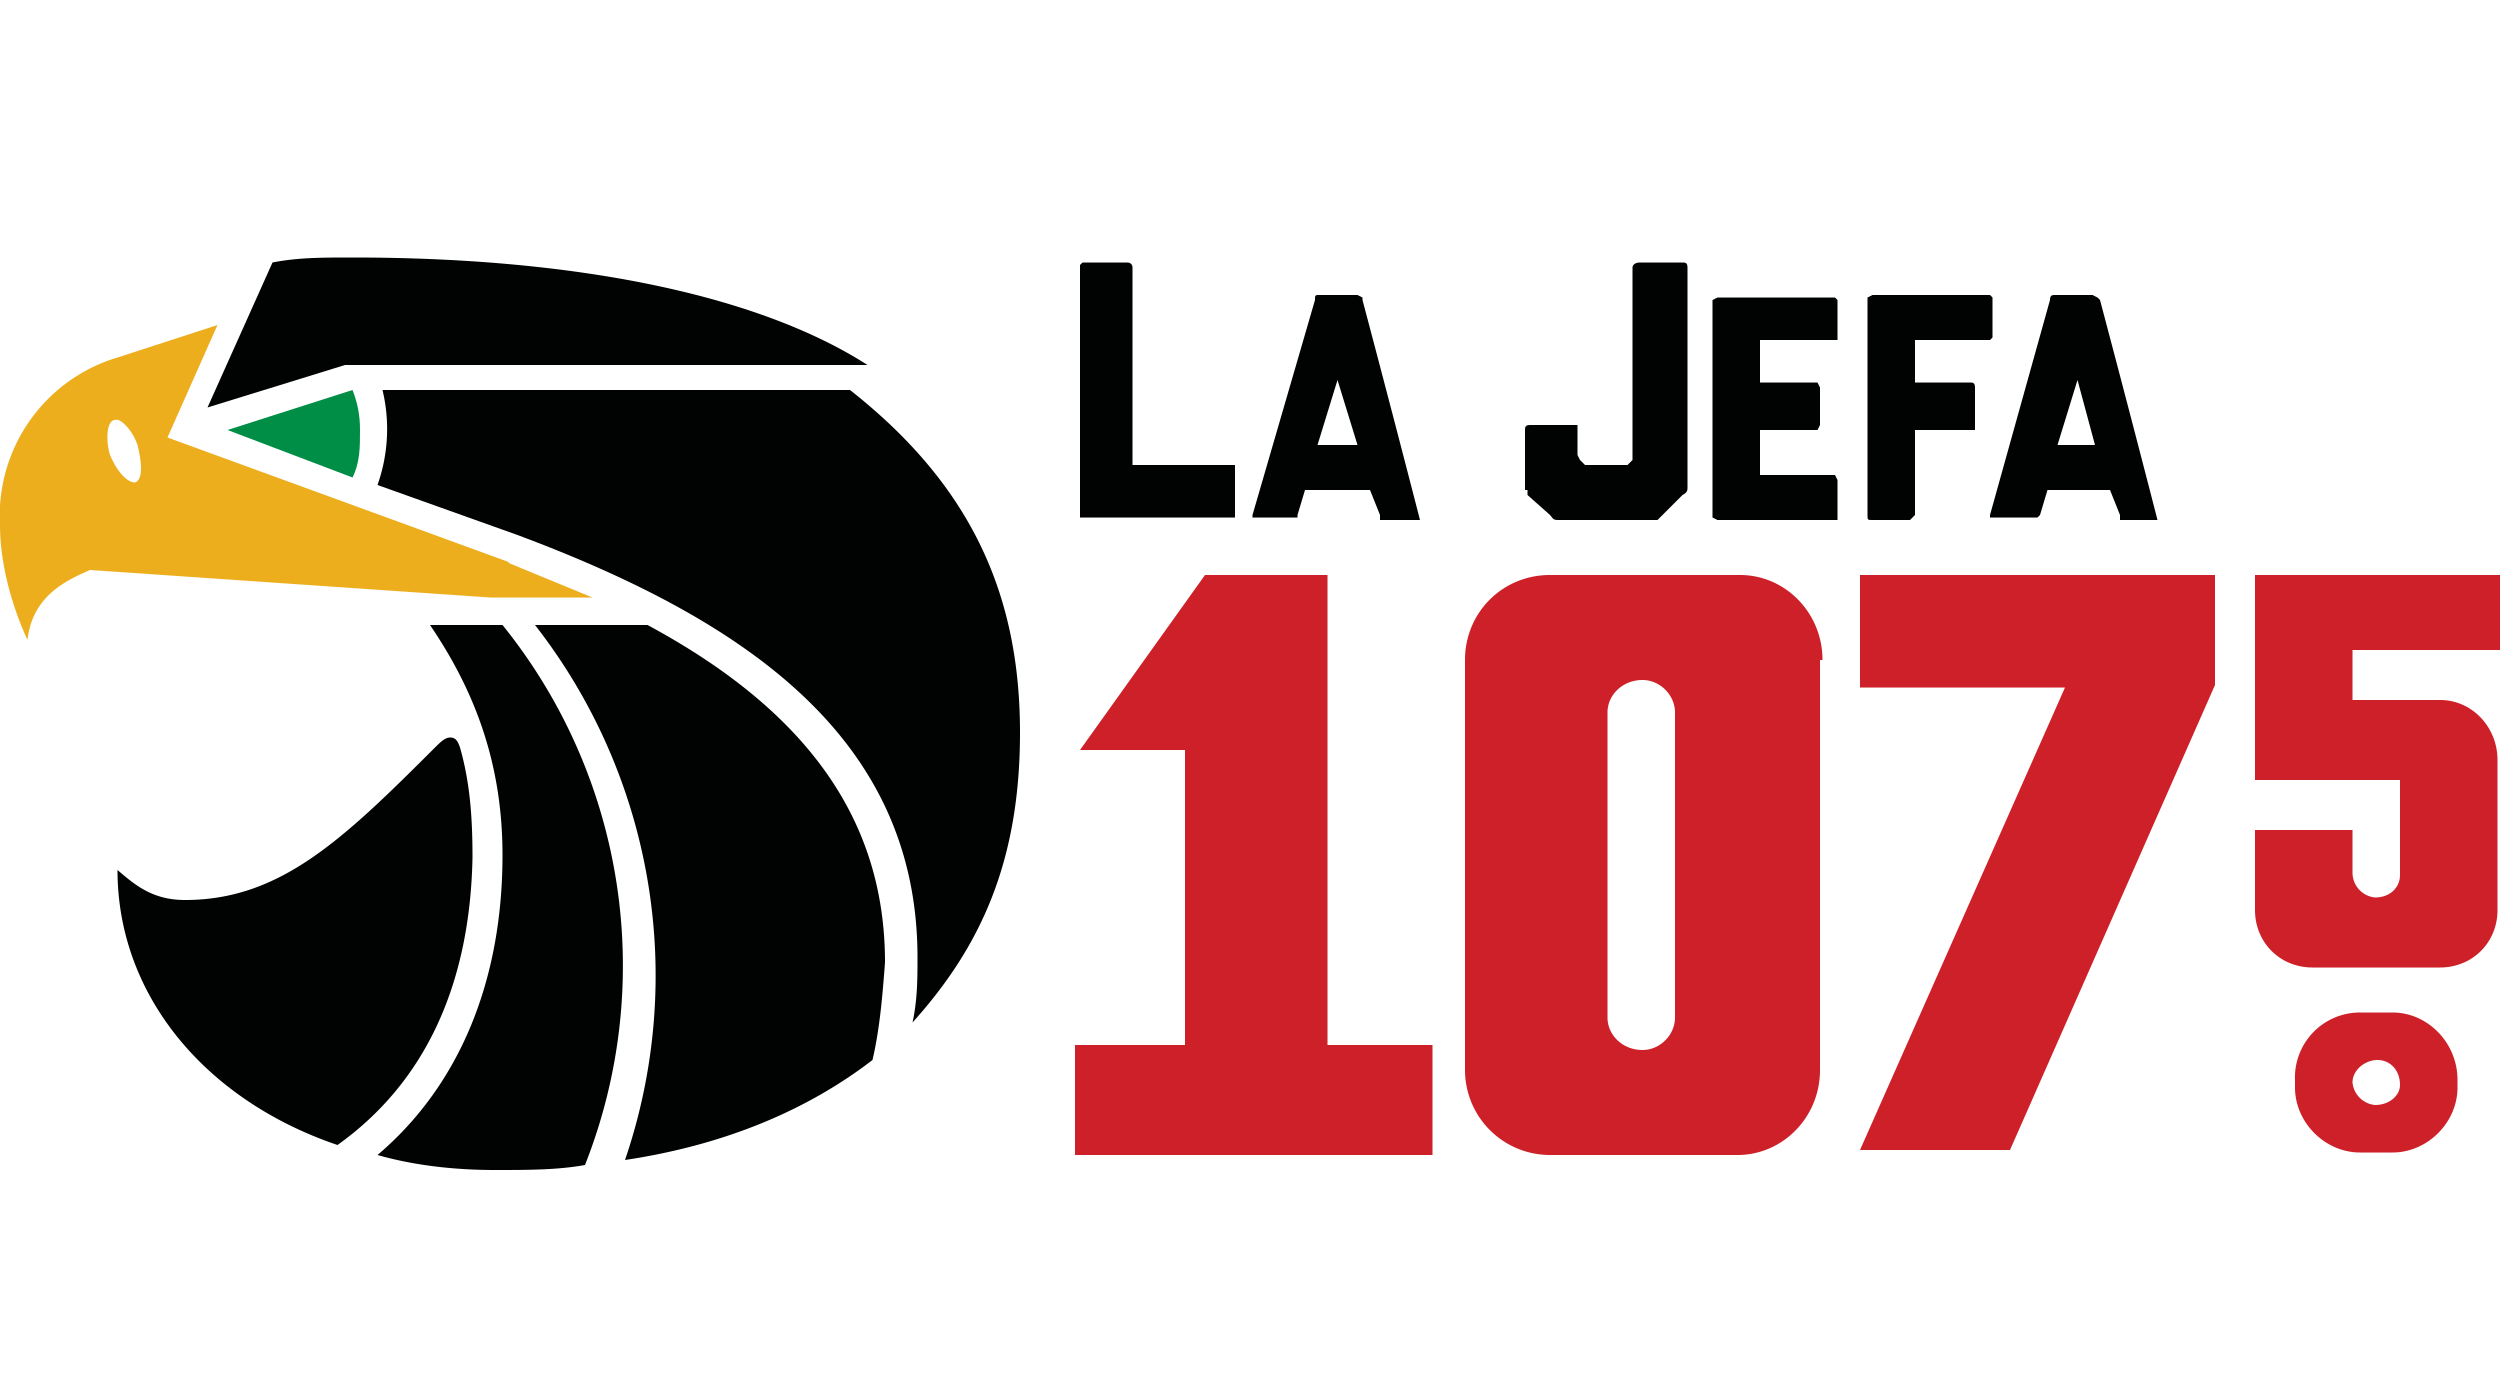
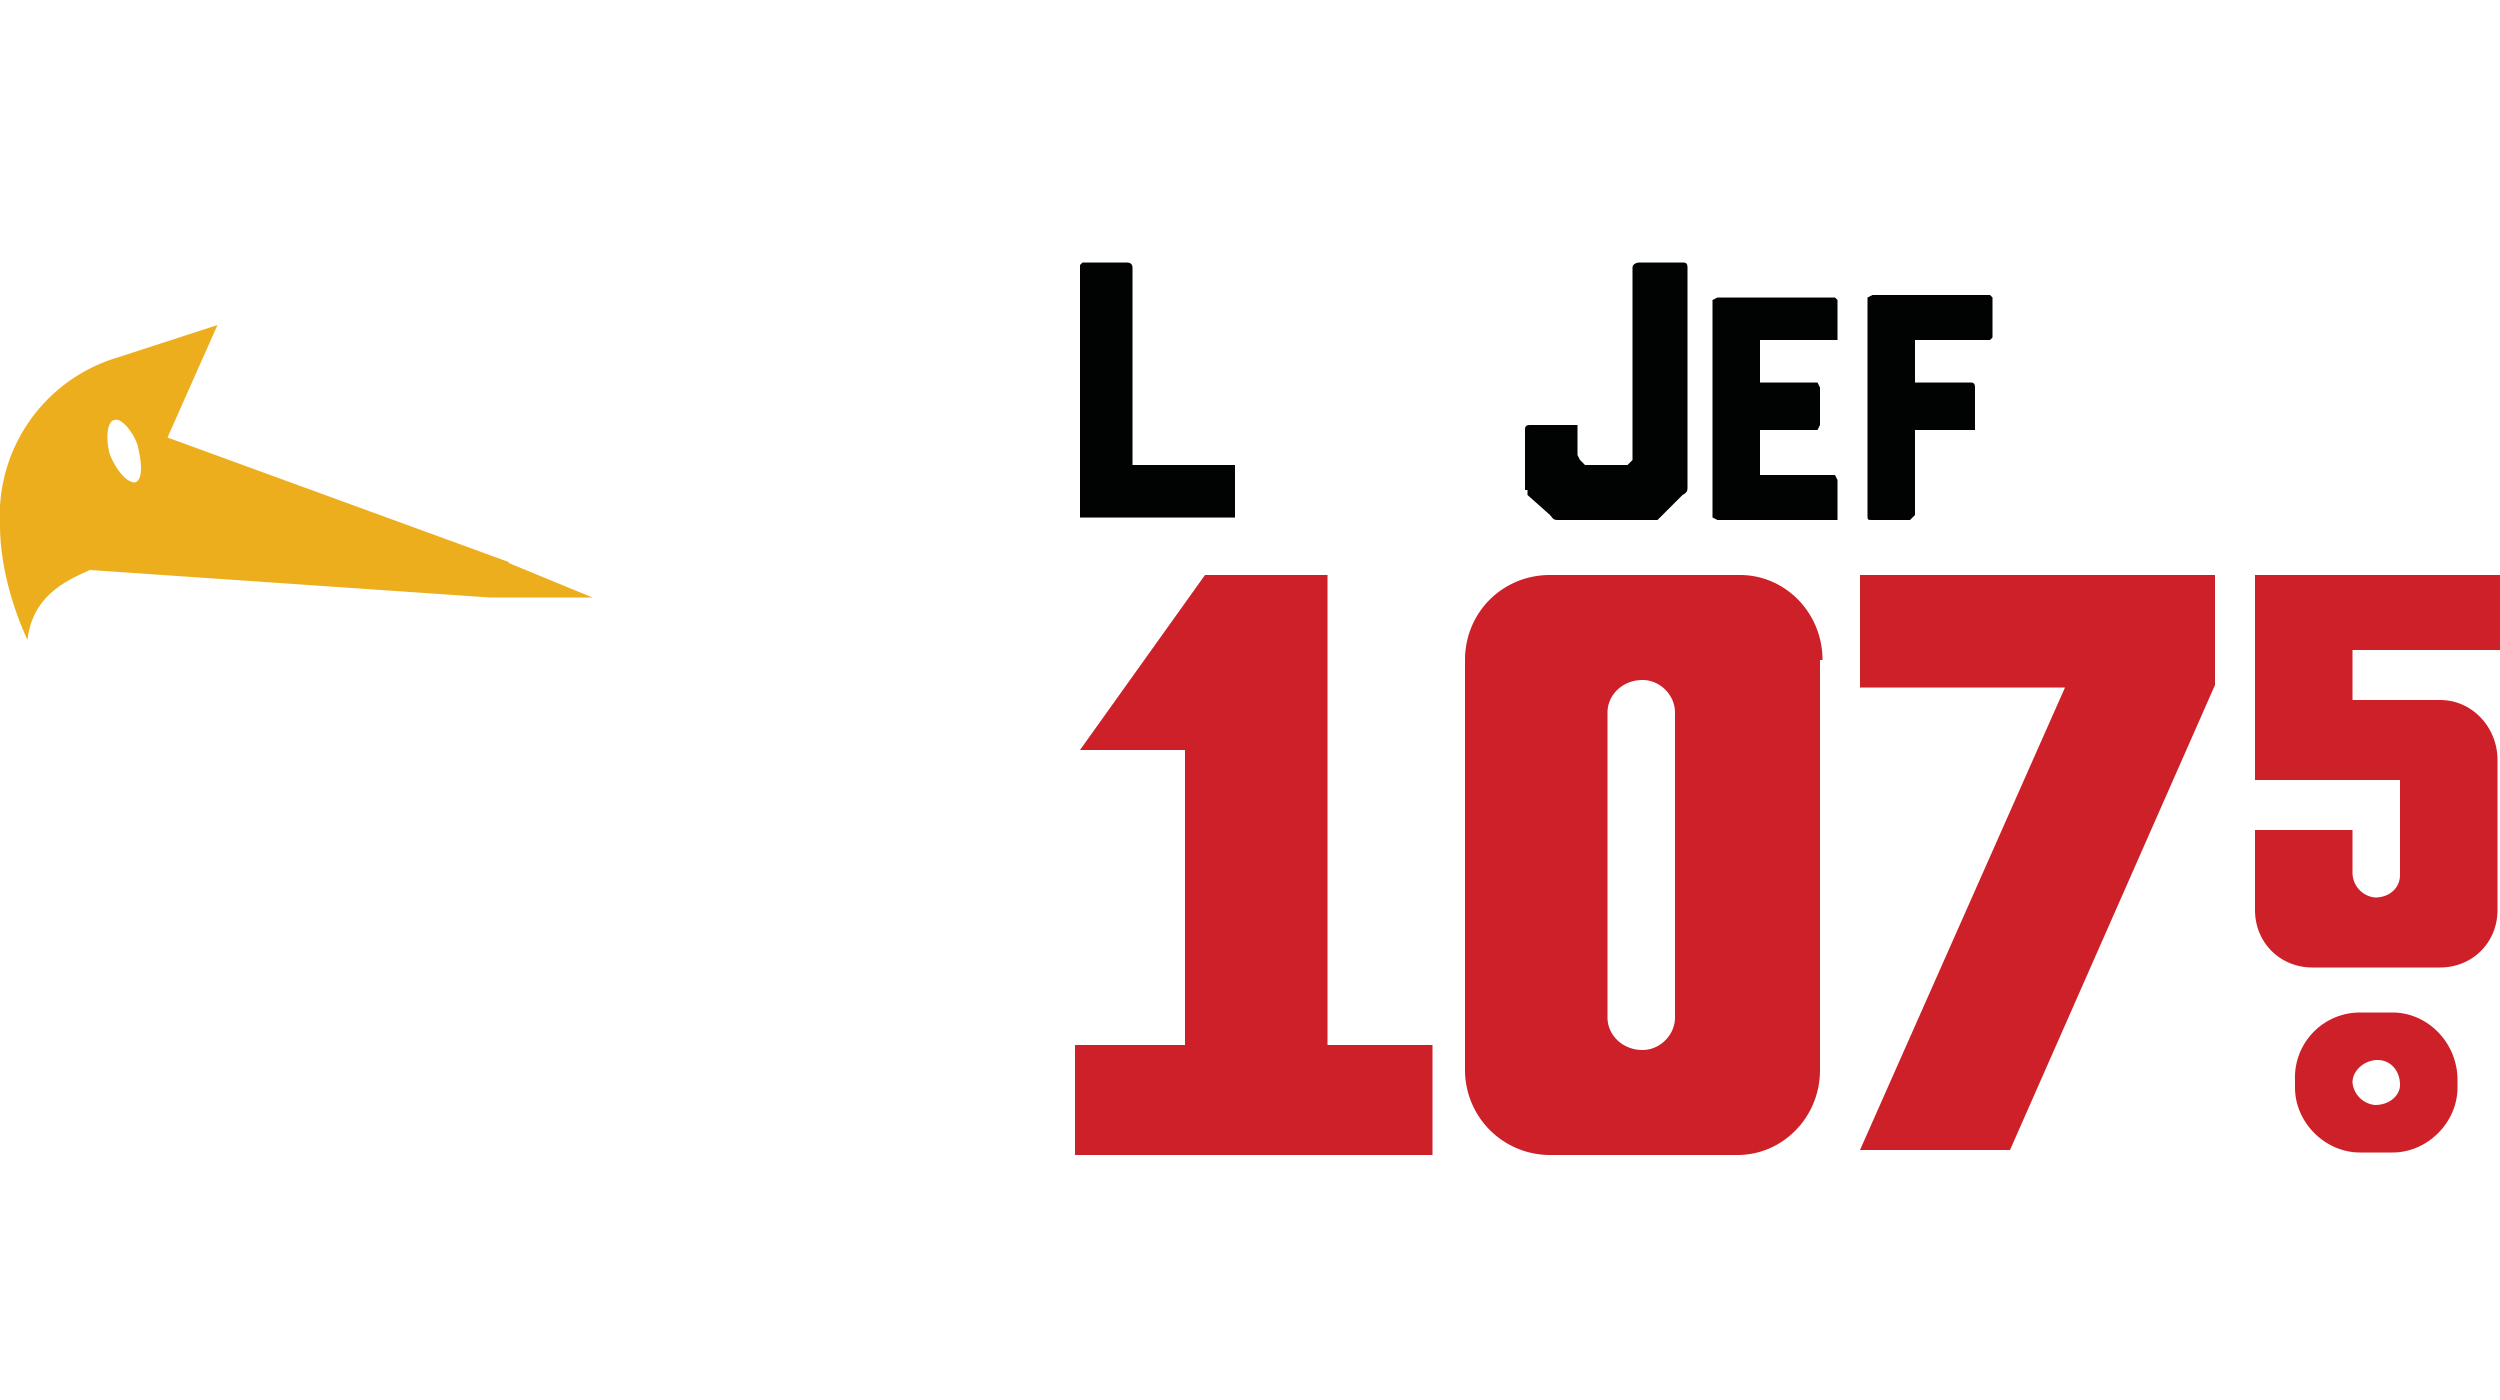
<svg xmlns="http://www.w3.org/2000/svg" width="100" height="56">
  <g fill="none" fill-rule="evenodd">
-     <path d="M40.8 29.3c0-5.7-2.1-10-6.8-13.7H15.3a6.7 6.7 0 0 1-.2 3.8l5.6 2c9.1 3.4 16 8.1 16 16.9 0 .8 0 1.7-.2 2.6 2.7-3 4.3-6.4 4.3-11.6zm-21.9 5c0-1.6-.1-3-.5-4.4-.1-.3-.2-.4-.4-.4s-.4.2-.6.4c-3.7 3.7-6.2 6.1-10 6.1-1.3 0-2-.6-2.7-1.2 0 5 3.5 9.2 8.8 11 3.5-2.5 5.3-6.4 5.4-11.5zM17.2 25c1.7 2.5 2.9 5.4 2.9 9.2 0 5-1.7 9.2-5 12 1.4.4 3 .6 4.7.6 1.3 0 2.5 0 3.6-.2A21.7 21.7 0 0 0 20.1 25h-3zm8.7 0h-4.5A22.8 22.8 0 0 1 25 46.4c4-.6 7.3-2 9.9-4 .3-1.3.4-2.6.5-3.9 0-5.6-3-10-9.5-13.5zM13.8 14.6l-5.5 1.7 2.6-5.8c1-.2 2-.2 3.2-.2 9.3 0 16.4 1.6 20.6 4.3h-21z" fill="#010202" fill-rule="nonzero" />
-     <path d="M14.4 17.2c0 .7 0 1.3-.3 1.9l-5-1.9 5-1.6c.2.5.3 1 .3 1.6" fill="#008D46" />
    <path d="M5.4 19.3c-.3 0-.7-.4-1-1.1-.2-.7-.1-1.4.2-1.4.2-.1.7.4.9 1 .2.8.2 1.4-.1 1.5m15 3.2l-13.7-5 2-4.5-4 1.3A6.6 6.6 0 0 0 0 21c0 1.6.5 3.3 1.1 4.6.2-1.8 1.6-2.4 2.5-2.8l16 1.1h4.1l-3.4-1.4" fill="#EDAE1E" fill-rule="nonzero" />
    <path d="M53.2 23h-5l-5 7h4.2v11.8H43v4.4h14.3v-4.4h-4.2V23zM67 28.5c0-.7-.6-1.3-1.3-1.3-.8 0-1.4.6-1.4 1.3v12.2c0 .7.6 1.3 1.4 1.3.7 0 1.3-.6 1.3-1.3V28.5zm5.8-2.1v16.4c0 1.9-1.5 3.4-3.3 3.4H62a3.4 3.4 0 0 1-3.4-3.4V26.4c0-1.9 1.5-3.4 3.4-3.4h7.6c1.8 0 3.3 1.5 3.3 3.4z" fill="#CE2028" fill-rule="nonzero" />
    <path d="M49.4 18.7v2H43.3h-.1V10.6l.1-.1h1.8s.2 0 .2.2v7.9h4.1" fill="#010202" />
-     <path d="M54.3 17.8l-.8-2.6-.8 2.6h1.6zm.2-5.8a1280.7 1280.7 0 0 1 2.3 8.8h-1.5-.1v-.2l-.4-1h-2.6l-.3 1v.1h-1.7-.1v-.1l2.5-8.6c0-.2 0-.2.2-.2h1.5l.2.1z" fill="#010202" fill-rule="nonzero" />
    <path d="M67.5 19.5c0 .1 0 .2-.2.3l-.8.8-.2.2h-4c-.2 0-.2-.1-.3-.2l-.9-.8v-.2H61v-2.4c0-.1 0-.2.2-.2h1.9v1.2l.1.2.2.2h1.7l.2-.2V10.7c0-.1.1-.2.3-.2h1.7c.1 0 .2 0 .2.2V19.5M70.4 15.3h2.3l.1.2V17l-.1.2h-2.3V19h3l.1.2v1.6h-4.8l-.2-.1v-8.7l.2-.1h4.7l.1.1V13.6h-3.1v1.7zM79.6 11.8l.1.1v1.6l-.1.1h-3v1.7h2.2c.1 0 .2 0 .2.2v1.7h-2.4v3.4l-.2.2h-1.5c-.2 0-.2 0-.2-.2v-8.7l.2-.1H79.6" fill="#010202" />
-     <path d="M83.8 17.8l-.7-2.6-.8 2.6h1.5zM84 12a1219 1219 0 0 1 2.3 8.8H85h-.2v-.2l-.4-1h-2.5l-.3 1-.1.1H79.8h-.2v-.1L82 12c0-.2.1-.2.2-.2h1.5l.2.1z" fill="#010202" fill-rule="nonzero" />
    <path fill="#CE2028" d="M74.4 23v4.5h8.2L74.4 46h6l8.2-18.6V23zM100 26v-3h-9.8v8.2H96V35c0 .5-.4.9-1 .9a1 1 0 0 1-.9-1v-1.7h-3.9v3.2c0 1.3 1 2.3 2.3 2.3h5.1c1.3 0 2.3-1 2.3-2.3v-6c0-1.3-1-2.4-2.3-2.4h-3.5v-2h5.8z" />
    <path d="M95 44.2a1 1 0 0 1-.9-.9c0-.5.5-.9 1-.9s.9.4.9 1c0 .4-.4.8-1 .8m.7-3.7h-1.3a2.6 2.6 0 0 0-2.6 2.7v.3c0 1.4 1.2 2.6 2.6 2.6h1.3c1.4 0 2.6-1.2 2.6-2.6v-.3c0-1.5-1.2-2.7-2.6-2.7" fill="#CE2028" fill-rule="nonzero" />
  </g>
</svg>